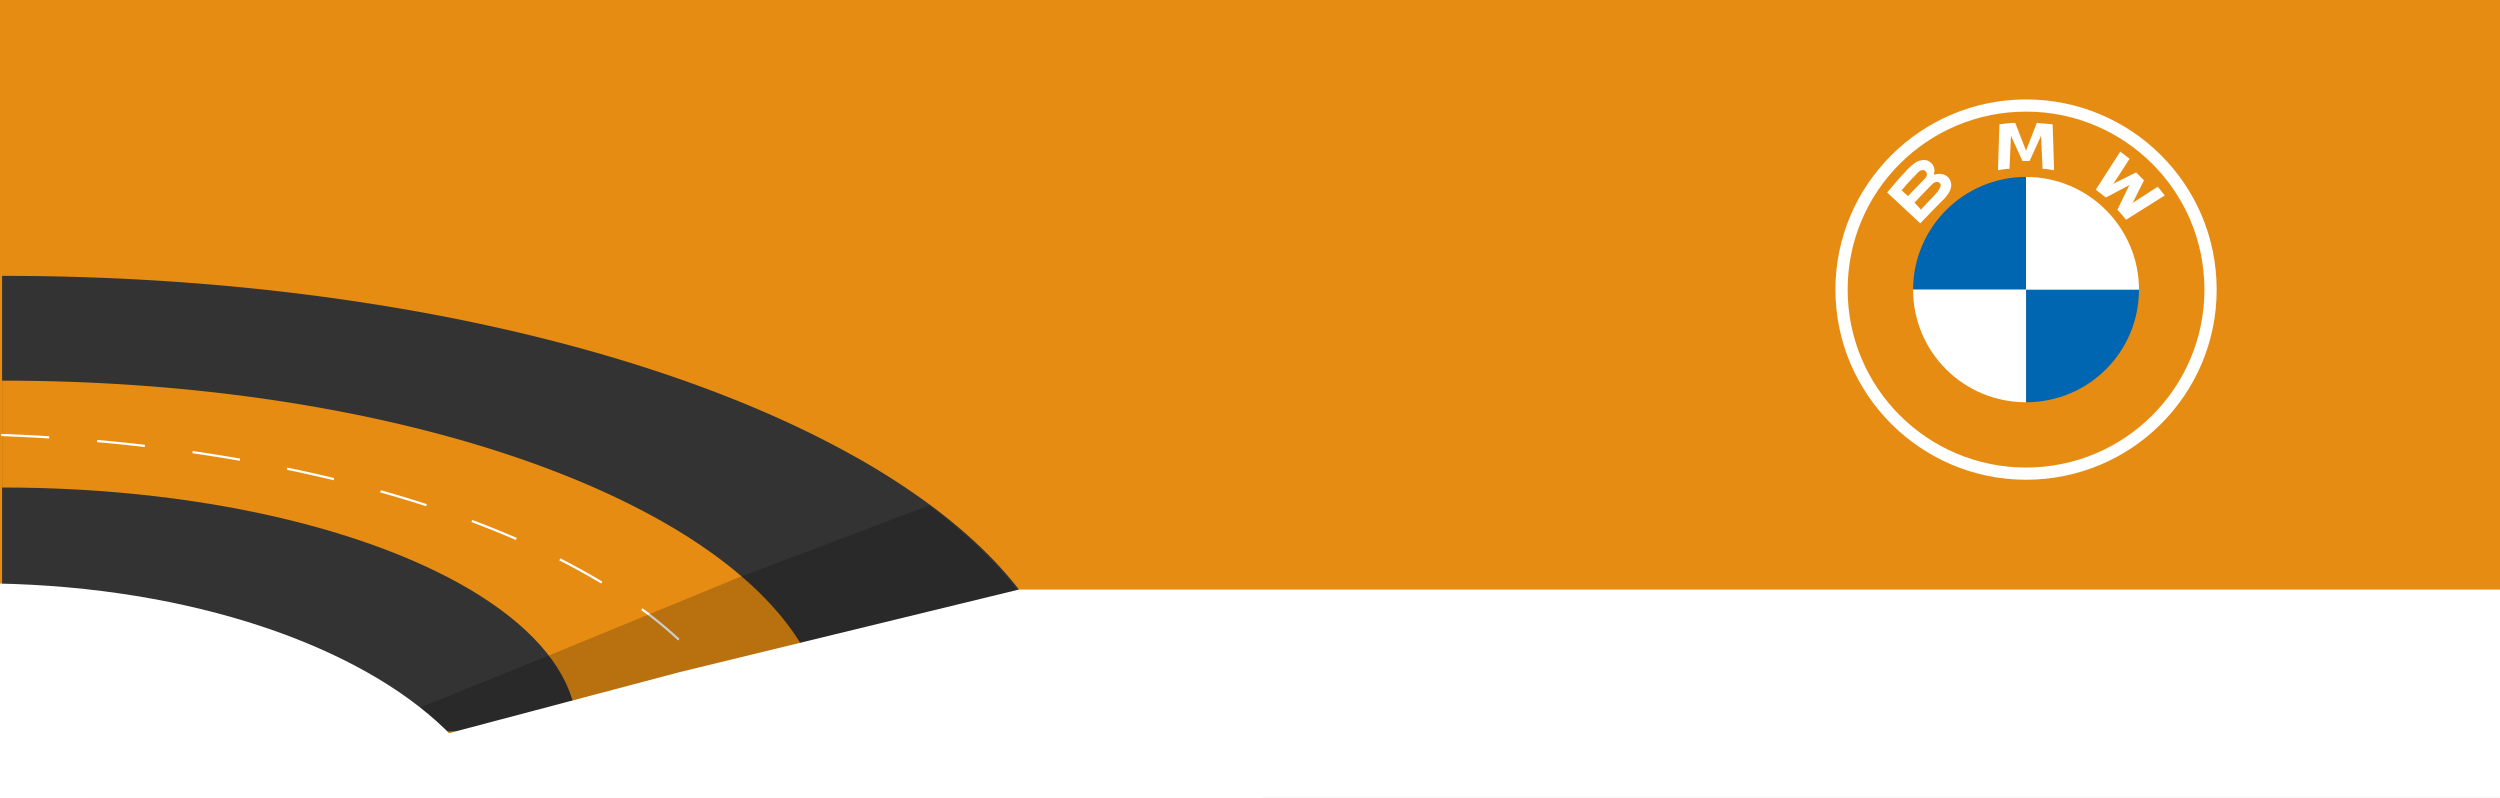
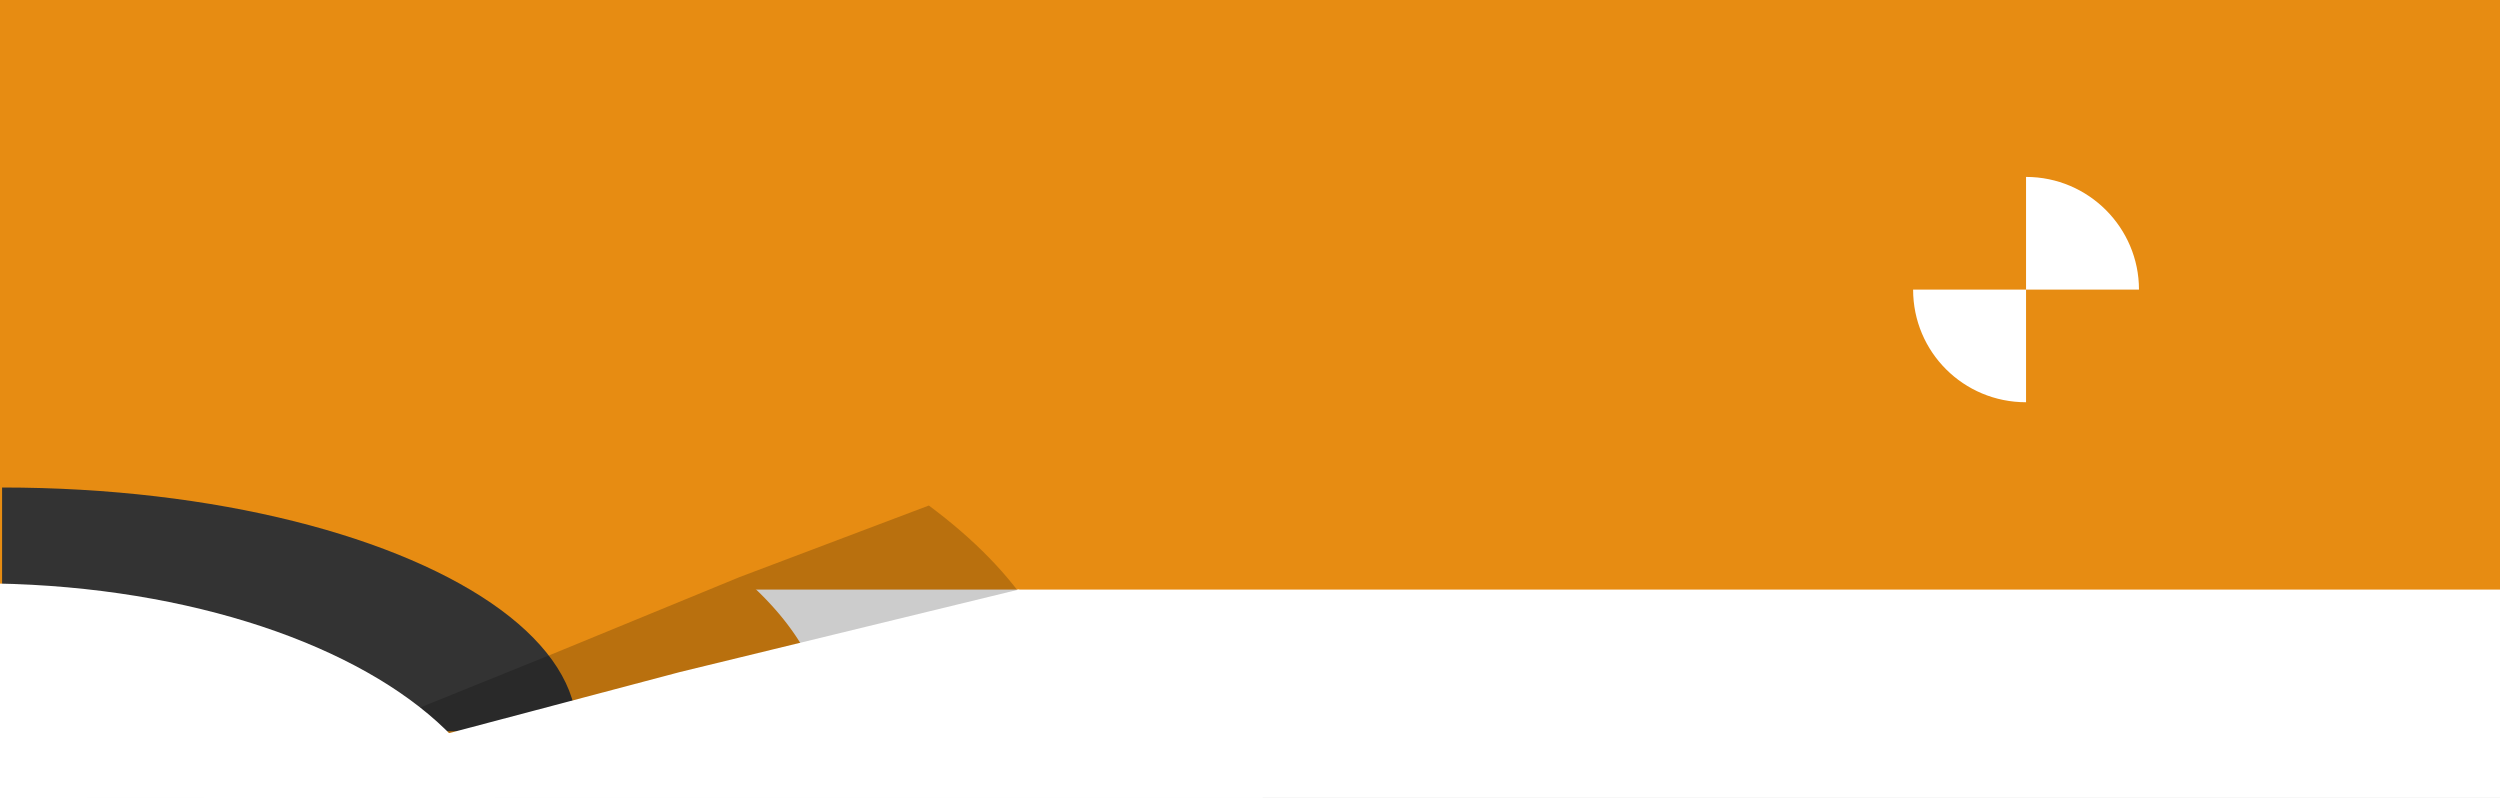
<svg xmlns="http://www.w3.org/2000/svg" width="1200" height="383" fill="none">
  <rect width="100%" height="100%" fill="#808080" stroke="none" />
  <g clip-path="url(#clip0)">
    <path fill="#fff" d="M0 0h1200v383H0z" />
    <path fill="#E78C12" d="M0-2h1200v285H0z" />
-     <path d="M972.5 47.722c-50.411 0-91.5 40.99-91.5 91.278 0 50.289 41.089 91.278 91.5 91.278 50.41 0 91.5-40.645 91.5-91.278s-41.09-91.278-91.5-91.278zM1058.13 139c0 47.189-38.33 85.422-85.63 85.422-47.304 0-85.63-38.233-85.63-85.422s38.326-85.422 85.63-85.422c47.3 0 85.63 38.233 85.63 85.422z" fill="#fff" />
-     <path d="M1016.34 100.669c1.38 1.378 3.11 3.444 4.15 4.822l18.64-11.711c-1.04-1.033-2.42-3.1-3.45-4.133l-11.74 7.578-.69.688.69-1.033 5.18-10.333-3.8-3.79-10.36 5.167-1.04.69.7-.69 7.59-11.71c-1.38-1.034-2.76-2.067-4.49-3.445l-11.74 18.255c1.38 1.034 3.46 2.756 4.84 3.79l11.05-5.856.69-.345-.69.69-5.53 11.366zm-42.121-23.422l5.179-11.367.345-1.033v1.033l.691 15.156c1.726 0 3.453.344 5.524.688l-.69-22.044c-2.417-.344-5.179-.344-7.596-.689l-4.834 12.4-.346 1.033-.345-1.033-4.834-12.4c-2.417 0-5.179.345-7.596.689l-.691 22.044c1.727-.344 3.798-.689 5.525-.689l.69-15.155v-1.033l.346 1.033 5.179 11.367h3.453zm-40.745 17.911c2.762-3.1 4.489-6.545 1.727-9.99-1.727-1.721-4.144-2.066-6.561-1.377h-.345v-.344c.345-1.034.691-3.79-1.726-5.512-1.036-1.033-2.763-1.377-4.144-1.033-2.762.345-4.834 2.067-10.704 8.611-1.726 2.067-4.143 4.822-5.869 6.89l15.883 14.81c5.524-5.855 7.596-7.922 11.739-12.055zm-20.717-3.79c3.108-3.788 6.561-7.233 7.942-8.61.345-.345 1.036-1.034 1.726-1.034 1.036-.344 2.072.345 2.417 1.378.345 1.033-.345 2.067-1.036 2.756-1.726 1.722-7.941 8.266-7.941 8.266l-3.108-2.755zm6.215 5.856s5.87-6.2 7.942-8.266c.69-.69 1.381-1.378 1.726-1.378.691-.344 1.381-.344 2.072 0 .691.344 1.036 1.033.691 2.067-.346 1.033-1.036 1.722-1.382 2.41-.69 1.034-7.941 8.267-7.941 8.612l-3.108-3.445z" fill="#fff" />
-     <path d="M972.499 84.922V139H918.29c0-29.622 24.17-54.078 54.209-54.078zM1026.71 139c0 29.967-24.17 54.078-54.21 54.078V139h54.21z" fill="#0166B1" />
    <path d="M1026.71 139H972.5V84.922c30.04 0 54.21 24.456 54.21 54.078zm-54.211 54.078c-30.039 0-54.209-24.111-54.209-54.078h54.209v54.078z" fill="#fff" />
-     <path d="M515 352H1V132.409c.525 0 1.056 0 1.582.005 63.592.076 124.459 5.09 180.625 14.203 2.811.449 5.61.914 8.395 1.396.244.037.483.075.721.119a943.183 943.183 0 0134.918 6.636c2.037.433 4.068.867 6.093 1.304a847.895 847.895 0 0124.206 5.603 760.82 760.82 0 0111.119 2.823c53.491 13.965 100.542 31.992 138.802 53.075a346.034 346.034 0 0139.387 25.08C490.204 274.851 515 312.187 515 352z" fill="#333" />
    <path d="M397.262 352H1V182.709c59.703 0 116.324 5.641 167.101 15.745 4.967.984 9.876 2.015 14.727 3.094 2.134.465 4.259.944 6.375 1.438a641.97 641.97 0 0119.423 4.798 593.89 593.89 0 0125.949 7.442 570.32 570.32 0 0114.656 4.803c.531.184 1.062.368 1.587.552a458.35 458.35 0 0111.114 4.007c32.839 12.283 60.884 26.849 82.787 43.113 33.424 24.82 52.543 53.605 52.543 84.299z" fill="#E78C12" />
-     <path d="M341.862 323.626l-.856.665a105.897 105.897 0 0112.121 19.39l.981-.465a107.299 107.299 0 00-12.246-19.59zm-32.481-30.937c-.331-.249-.661-.492-.992-.736l-.644.871c.33.243.661.487.986.73a194.114 194.114 0 0116.736 13.879l.742-.79a195.898 195.898 0 00-16.828-13.954zm-40.433-24.675l-.492.969c7.041 3.575 13.816 7.317 20.132 11.125l.558-.925c-6.337-3.818-13.135-7.577-20.198-11.169zm-42.295-18.438l-.379 1.012a452.08 452.08 0 0121.351 8.61l.428-.989a445.257 445.257 0 00-21.4-8.633zm-27.579-9.443a562.638 562.638 0 00-16.298-4.825l-.292 1.044a580.936 580.936 0 0116.265 4.808c1.944.612 3.867 1.223 5.784 1.845l.331-1.028a570.463 570.463 0 00-5.79-1.844zm-45.41-12.251a480.36 480.36 0 00-6.38-1.444 687.028 687.028 0 00-9.349-2.001l-.216 1.06c3.098.638 6.239 1.314 9.332 2.001 2.074.449 4.214.936 6.364 1.433 2.269.525 4.55 1.066 6.781 1.601l.255-1.049a541.972 541.972 0 00-6.787-1.601zm-61.176-11.396l-.157 1.071a784.144 784.144 0 0122.753 3.629l.19-1.065a807.857 807.857 0 00-22.786-3.635zm-45.838-5.333l-.097 1.077a882.578 882.578 0 0122.927 2.352l.124-1.076a891.598 891.598 0 00-22.954-2.353zM.59 208.249l-.037 1.082c7.67.286 15.414.676 23.019 1.157l.065-1.082a946.22 946.22 0 00-23.046-1.157z" fill="#fff" />
    <path d="M277 351H1V234c102.388 0 191.76 23.635 239.401 58.74C263.683 309.895 277 329.79 277 351z" fill="#333" />
    <path opacity=".2" d="M514 352H171l94-38 90-37 90.848-34.347C489.204 274.851 514 312.187 514 352z" fill="#000" />
    <path d="M244 413H-11V280c94.598 0 177.17 26.867 221.186 66.773C231.696 366.274 244 388.89 244 413z" fill="#fff" />
    <path d="M611 409H-3l168.268-43.787 161.108-42.635L489.001 283C566.614 320.101 611 363.123 611 409z" fill="#fff" />
    <path fill="#fff" d="M-53 302h95v162h-95z" />
  </g>
  <defs>
    <clipPath id="clip0">
      <path fill="#fff" d="M0 0h1200v383H0z" />
    </clipPath>
  </defs>
</svg>